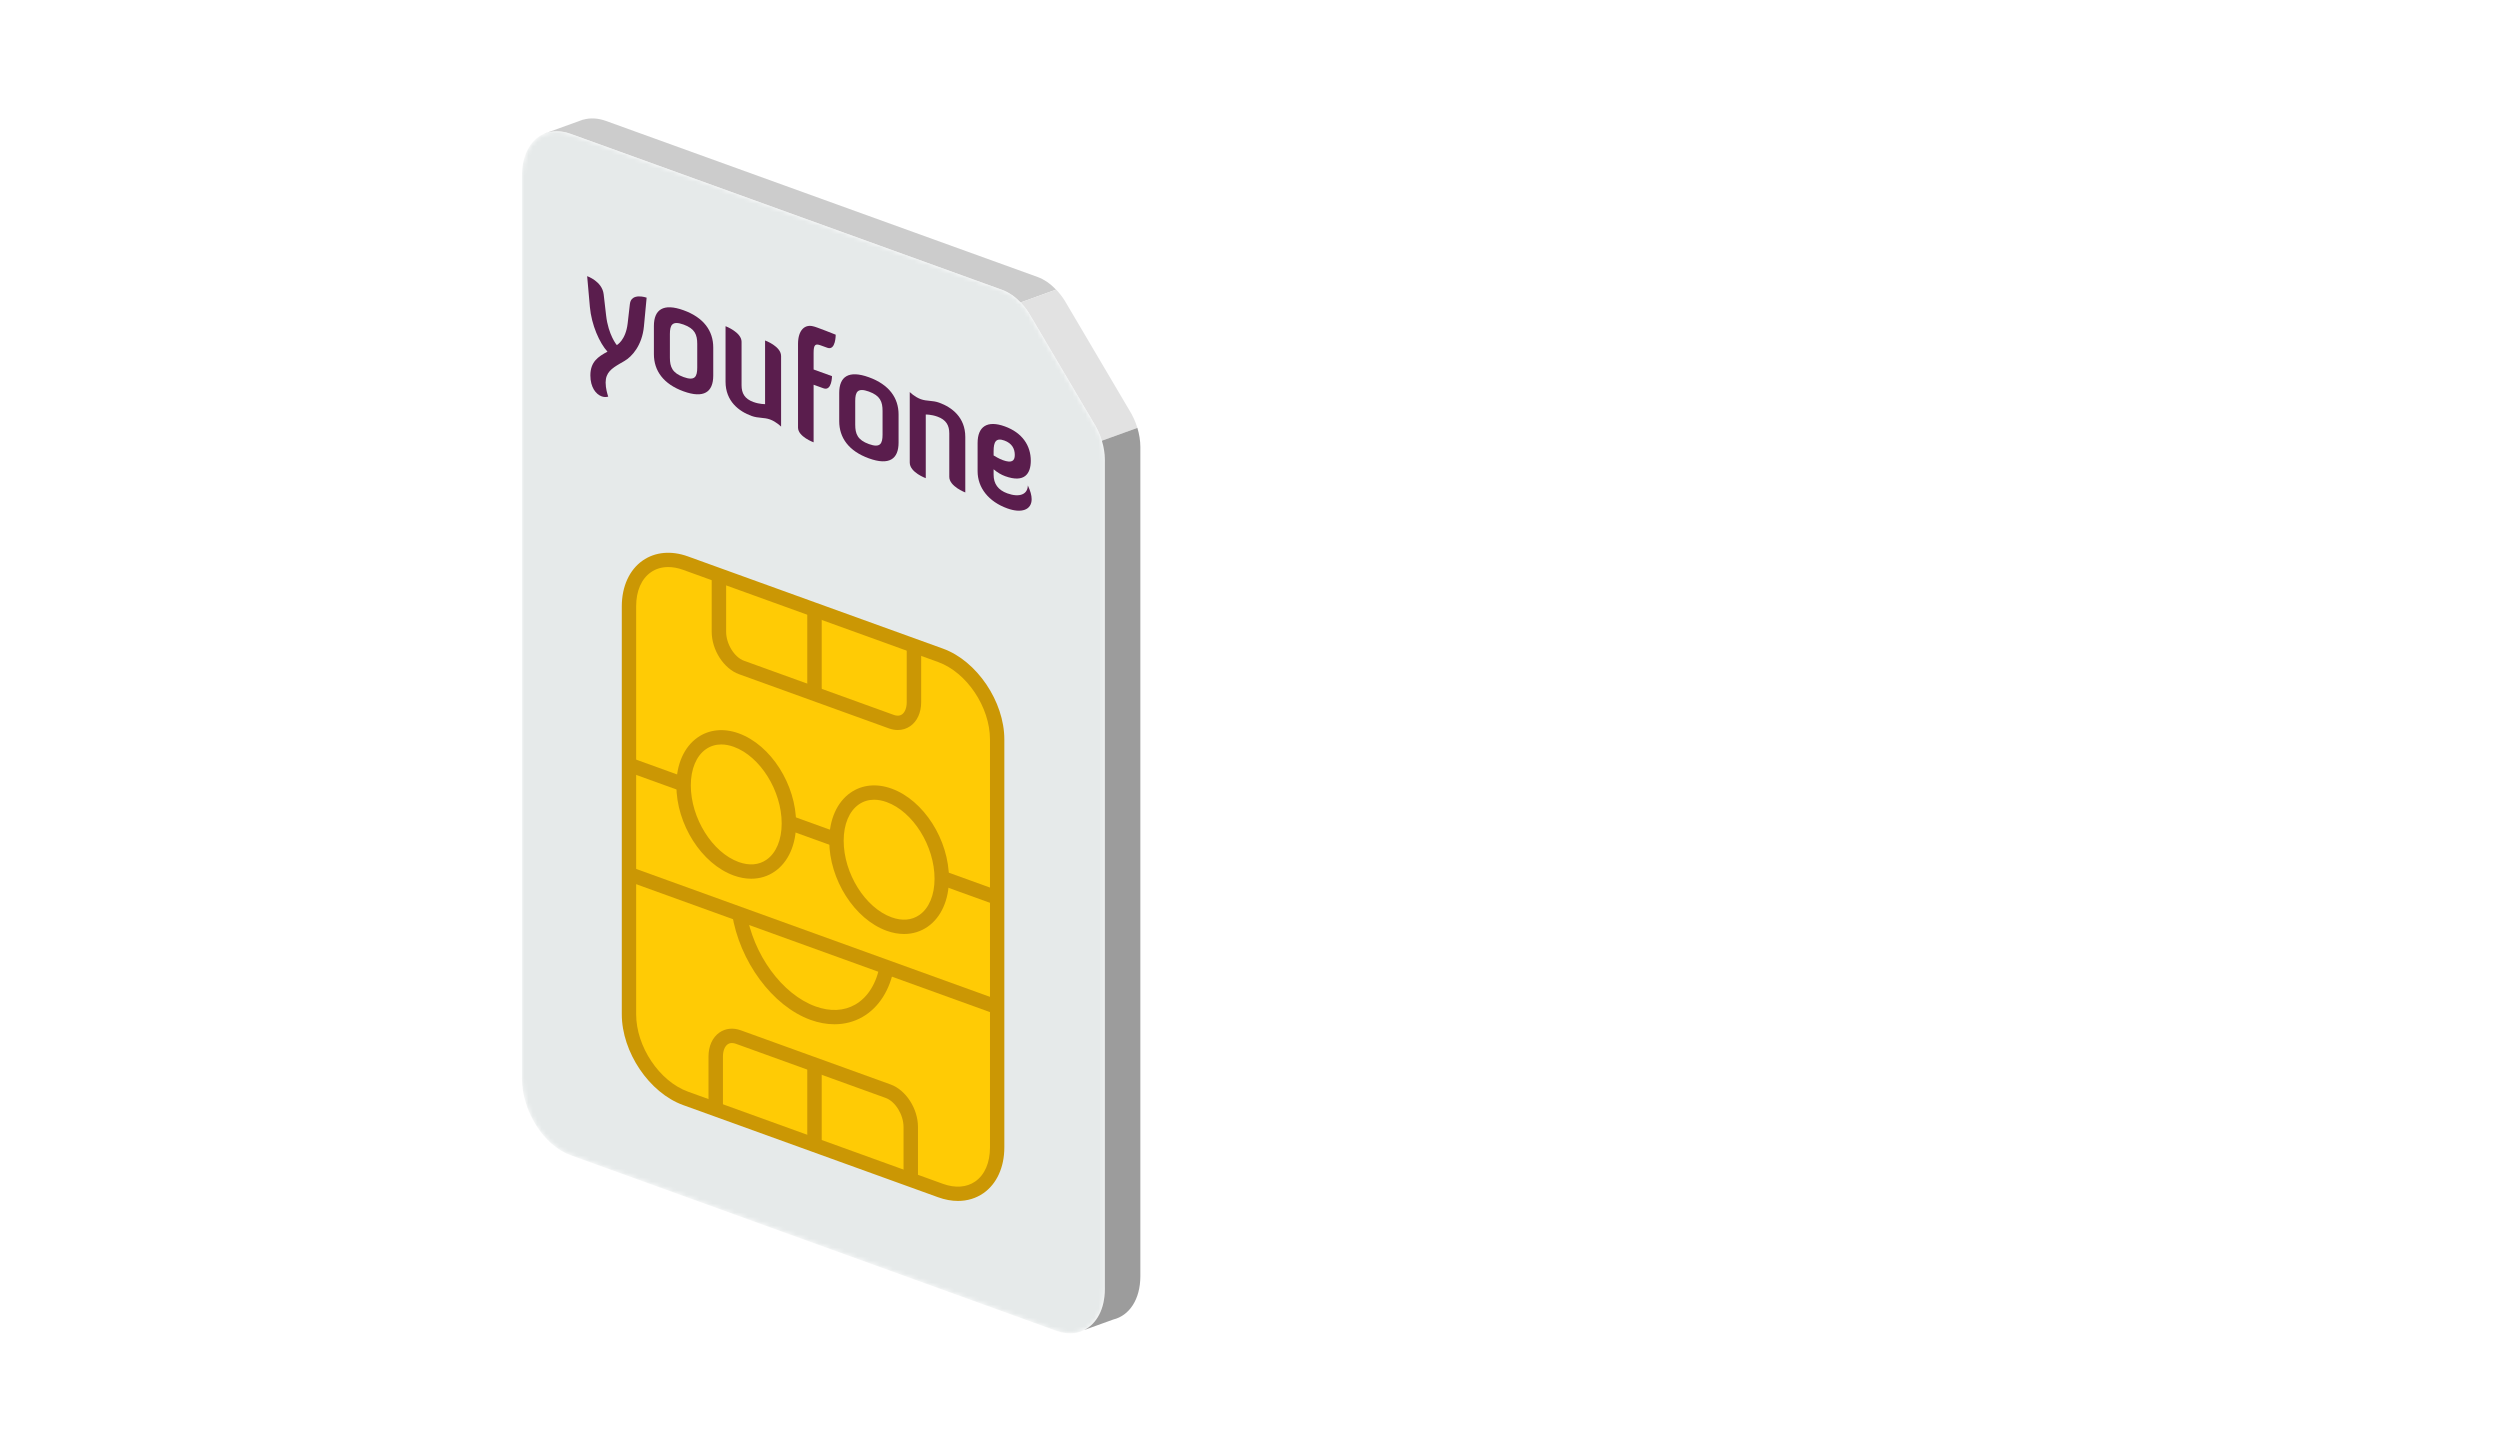
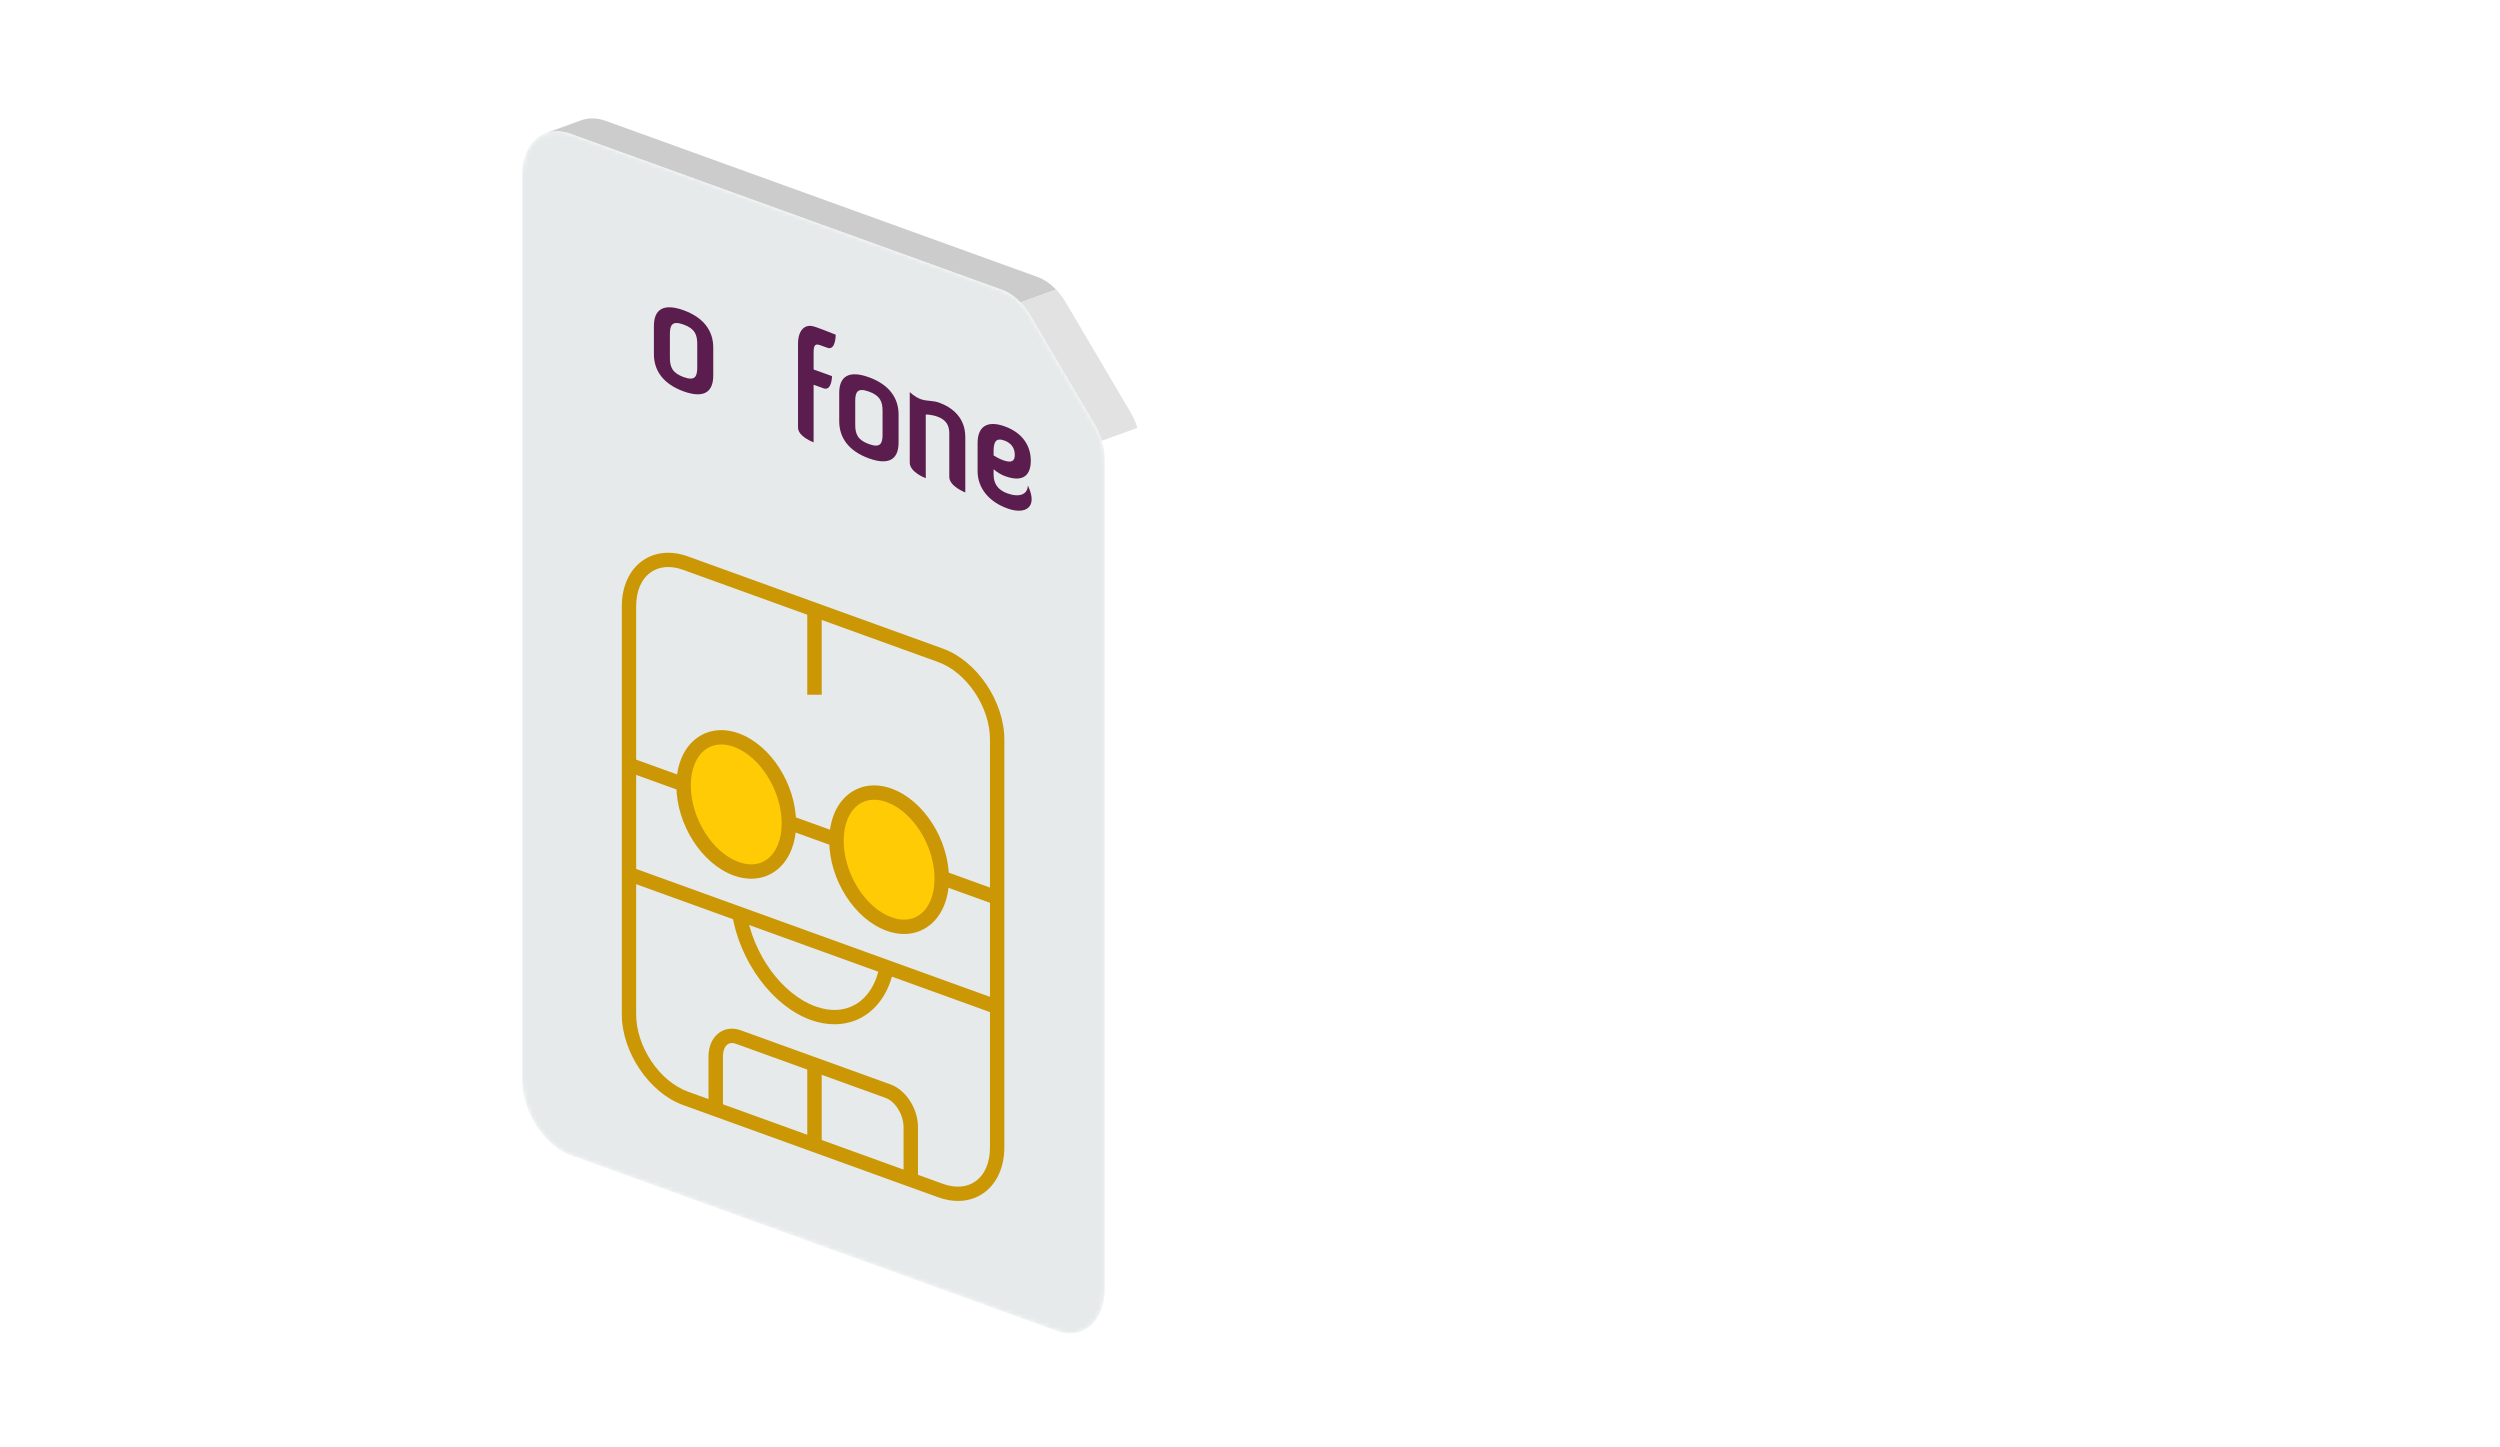
<svg xmlns="http://www.w3.org/2000/svg" xmlns:xlink="http://www.w3.org/1999/xlink" width="570px" height="330px" viewBox="0 0 570 330" version="1.1">
  <title>20210503-simkaart</title>
  <defs>
    <path d="M1.68208719e-15,10.117 C1.68208719e-15,2.64 4.96,-1.628 11.077,0.583 L11.077,0.583 L109.463,36.154 C111.778,36.991 113.998,38.917 115.635,41.51 L115.635,41.51 L130.345,66.452 C131.982,69.044 132.902,72.09 132.902,74.919 L132.902,74.919 L132.902,263.959 C132.902,271.435 127.943,275.703 121.826,273.492 L121.826,273.492 L11.077,233.452 C4.96,231.24 1.68208719e-15,223.385 1.68208719e-15,215.909 L1.68208719e-15,215.909" id="path-1" />
  </defs>
  <g id="20210503-simkaart" stroke="none" stroke-width="1" fill="none" fill-rule="evenodd">
    <g id="Group" transform="translate(119, 27)">
      <g id="Group-54">
        <path d="M5.175,3.451 L5.167,3.447 L13.978,0.262 L5.167,3.447 L5.175,3.451 Z M5.198,3.461 C5.625,3.288 6.07,3.156 6.533,3.066 C6.07,3.156 5.625,3.288 5.198,3.461 L5.198,3.461 Z M139.525,68.451 C139.83,69.118 140.088,69.803 140.301,70.493 C140.088,69.802 139.83,69.118 139.525,68.451 L139.525,68.451 Z M113.697,41.958 C113.084,41.32 112.432,40.762 111.754,40.292 C112.431,40.764 113.084,41.32 113.697,41.958 L113.697,41.958 Z" id="Fill-4" fill="#B94C9A" />
        <path d="M121.784,39.032 C120.501,37.696 119.054,36.691 117.561,36.15 L19.175,0.58 C17.296,-0.099 15.528,-0.162 13.978,0.287 L13.977,0.261 L5.167,3.447 L5.198,3.461 C6.904,2.769 8.915,2.727 11.077,3.508 L109.463,39.079 C110.959,39.619 112.413,40.621 113.699,41.958 L113.696,41.955 L121.784,39.032 Z M121.937,39.192 C122.202,39.479 122.463,39.774 122.712,40.086 C122.464,39.773 122.202,39.478 121.937,39.192 L121.937,39.192 Z M121.794,39.028 L121.784,39.032 C121.836,39.085 121.886,39.139 121.937,39.192 C121.888,39.14 121.843,39.08 121.794,39.028 L121.794,39.028 Z M123.733,41.507 L128.273,57.396 L123.733,41.507 Z" id="Fill-6" fill="#CCCCCC" />
        <path d="M115.635,44.435 L130.345,69.376 C131.157,70.662 131.791,72.058 132.225,73.485 L140.322,70.557 C139.889,69.131 139.254,67.734 138.444,66.449 L123.733,41.507 C123.153,40.589 122.498,39.76 121.794,39.028 L113.696,41.955 C114.4,42.688 115.055,43.517 115.635,44.435" id="Fill-8" fill="#E2E2E2" />
        <g id="Group-14" transform="translate(0, 2.925)">
          <mask id="mask-2" fill="white">
            <use xlink:href="#path-1" />
          </mask>
          <g id="Clip-13" />
          <path d="M11.077,0.583 C4.96,-1.628 0,2.64 0,10.117 L0,215.909 C0,223.385 4.96,231.24 11.077,233.452 L121.826,273.492 C127.943,275.703 132.902,271.435 132.902,263.959 L132.902,74.919 C132.902,72.09 131.982,69.044 130.345,66.452 L115.635,41.51 C113.998,38.917 111.778,36.991 109.463,36.154 L11.077,0.583 Z" id="Fill-12" fill="#E6EAEA" mask="url(#mask-2)" />
        </g>
        <path d="M68.092,51.735 L69.638,52.294 C71.57,52.992 71.54,49.309 71.54,49.309 C71.54,49.309 66.912,47.452 66.425,47.406 C64.571,46.896 62.948,48.162 62.948,51.448 L62.948,70.483 C62.948,72.564 66.503,73.849 66.503,73.849 L66.503,60.72 L68.759,61.535 C70.673,62.228 70.698,58.761 70.698,58.761 L66.503,57.244 L66.503,53.438 C66.503,51.564 66.912,51.308 68.092,51.735" id="Fill-15" fill="#5A1D4D" />
-         <path d="M18.636,40.102 L19.195,44.935 C19.703,49.374 21.611,51.675 21.638,51.685 C21.611,51.675 23.661,50.633 24.109,46.712 L24.615,42.298 C24.925,39.632 28.433,40.866 28.433,40.866 L27.814,47.434 C27.394,51.779 25.063,54.332 23.38,55.301 L22.285,55.935 C20.489,57 19.084,57.933 19.084,60.233 C19.084,61.537 19.478,62.843 19.674,63.431 C19.195,63.565 18.692,63.556 18.185,63.373 C16.868,62.897 15.604,61.306 15.604,58.597 C15.604,55.475 17.399,54.305 19.506,53.18 C17.709,51.227 15.856,47.09 15.493,42.98 L14.872,35.964 C14.872,35.964 18.298,37.132 18.636,40.102" id="Fill-17" fill="#5A1D4D" />
        <path d="M39.97,51.417 C39.97,49.324 39.438,47.932 36.855,46.998 C34.271,46.064 33.737,47.071 33.737,49.163 L33.737,54.551 C33.737,56.645 34.271,58.038 36.855,58.972 C39.438,59.906 39.97,58.898 39.97,56.805 L39.97,51.417 Z M43.62,58.638 C43.62,62.413 41.457,63.894 36.855,62.23 C32.251,60.565 30.089,57.521 30.089,53.747 L30.089,47.331 C30.089,43.557 32.251,42.074 36.855,43.739 C41.457,45.403 43.62,48.449 43.62,52.222 L43.62,58.638 Z" id="Fill-19" fill="#5A1D4D" />
-         <path d="M50.076,60.837 C50.076,62.654 50.777,63.936 52.772,64.658 C54.202,65.175 55.437,65.14 55.437,65.14 L55.437,50.629 C55.437,50.629 59.088,51.949 59.088,54.178 L59.088,70.268 C59.088,70.268 57.993,69.153 56.561,68.635 C55.185,68.137 53.894,68.39 52.379,67.843 C49.488,66.797 46.425,64.49 46.425,60.032 L46.425,47.371 C46.425,47.371 50.076,48.758 50.076,50.92 L50.076,60.837 Z" id="Fill-21" fill="#5A1D4D" />
        <path d="M82.223,66.694 C82.223,64.601 81.69,63.208 79.108,62.275 C76.525,61.341 75.992,62.348 75.992,64.441 L75.992,69.829 C75.992,71.922 76.525,73.315 79.108,74.248 C81.69,75.182 82.223,74.174 82.223,72.081 L82.223,66.694 Z M85.874,73.916 C85.874,77.689 83.712,79.171 79.108,77.506 C74.505,75.842 72.341,72.797 72.341,69.023 L72.341,62.607 C72.341,58.834 74.505,57.35 79.108,59.014 C83.712,60.679 85.874,63.726 85.874,67.499 L85.874,73.916 Z" id="Fill-23" fill="#5A1D4D" />
        <path d="M97.437,71.817 C97.437,69.997 96.733,68.715 94.741,67.995 C93.311,67.477 92.075,67.511 92.075,67.511 L92.075,82.023 C92.075,82.023 88.424,80.703 88.424,78.474 L88.424,62.383 C88.424,62.383 89.52,63.499 90.951,64.017 C92.327,64.514 93.62,64.261 95.135,64.809 C98.027,65.854 101.086,68.16 101.086,72.622 L101.086,85.28 C101.086,85.28 97.437,83.895 97.437,81.733 L97.437,71.817 Z" id="Fill-25" fill="#5A1D4D" />
        <path d="M107.543,76.843 C107.823,77.015 108.805,77.608 109.648,77.913 C111.668,78.644 112.371,78.107 112.371,76.735 C112.371,75.297 111.724,74.066 109.984,73.437 C108.076,72.747 107.543,73.754 107.543,75.848 L107.543,76.843 Z M103.893,80.43 L103.893,74.014 C103.893,70.241 106.083,68.766 110.097,70.218 C114.111,71.669 116.021,74.625 116.021,78.055 C116.021,80.972 114.618,83.175 110.181,81.571 C109.283,81.246 108.384,80.716 107.543,79.999 L107.543,81.235 C107.543,83.291 108.551,84.722 110.66,85.484 C113.438,86.488 115.32,85.728 115.346,83.679 C115.936,84.92 116.216,85.95 116.216,86.807 C116.216,89.276 113.886,90.08 110.66,88.913 C106.391,87.371 103.893,84.204 103.893,80.43 L103.893,80.43 Z" id="Fill-27" fill="#5A1D4D" />
-         <path d="M95.457,244.451 L37.3,223.426 C30.179,220.85 24.407,212.269 24.407,204.259 L24.407,111.237 C24.407,103.226 30.179,98.819 37.3,101.394 L95.457,122.42 C102.579,124.995 108.352,133.576 108.352,141.587 L108.352,234.608 C108.352,242.619 102.579,247.026 95.457,244.451" id="Fill-29" fill="#FFCB05" />
        <path d="M33.355,102.287 C31.883,102.287 30.537,102.682 29.412,103.466 C27.239,104.977 26.043,107.736 26.043,111.237 L26.043,204.258 C26.043,211.63 31.344,219.542 37.86,221.898 L96.017,242.924 C98.793,243.928 101.397,243.735 103.347,242.379 C105.519,240.868 106.715,238.108 106.715,234.608 L106.715,141.587 C106.715,134.216 101.414,126.303 94.898,123.947 L36.741,102.921 C35.569,102.498 34.428,102.287 33.355,102.287 M99.419,246.815 C97.965,246.815 96.443,246.538 94.898,245.979 L36.741,224.953 C29.038,222.167 22.77,212.885 22.77,204.258 L22.77,111.237 C22.77,106.712 24.506,102.909 27.535,100.803 C30.384,98.822 34.052,98.489 37.86,99.867 L96.017,120.893 C103.721,123.678 109.989,132.962 109.989,141.587 L109.989,234.608 C109.989,239.133 108.252,242.936 105.224,245.042 C103.531,246.22 101.549,246.815 99.419,246.815" id="Fill-31" fill="#CB9704" />
-         <path d="M85.698,139.444 C85.037,139.444 84.351,139.321 83.663,139.072 L49.504,126.722 C46.007,125.457 43.266,121.196 43.266,117.022 L43.266,103.446 L46.558,103.446 L46.558,117.022 C46.558,119.816 48.423,122.852 50.631,123.65 L84.788,136 C85.296,136.183 86.033,136.313 86.653,135.882 C87.331,135.41 87.734,134.37 87.734,133.099 L87.734,119.523 L91.027,119.523 L91.027,133.099 C91.027,135.47 90.121,137.46 88.54,138.56 C87.696,139.147 86.725,139.444 85.698,139.444" id="Fill-33" fill="#CB9704" />
        <path d="M90.3,241.87 L87.007,241.87 L87.007,229.96 C87.007,227.165 85.144,224.13 82.936,223.331 L48.778,210.982 C48.27,210.799 47.533,210.67 46.913,211.1 C46.235,211.572 45.831,212.612 45.831,213.883 L45.831,225.793 L42.539,225.793 L42.539,213.883 C42.539,211.512 43.446,209.521 45.025,208.422 C46.414,207.457 48.145,207.274 49.904,207.91 L84.062,220.259 C87.559,221.525 90.3,225.785 90.3,229.96 L90.3,241.87 Z" id="Fill-35" fill="#CB9704" />
        <polygon id="Fill-37" fill="#CB9704" points="107.789 204.152 23.844 173.802 24.97 170.73 108.914 201.08" />
        <path d="M71.254,206.532 C69.488,206.532 67.654,206.201 65.816,205.537 C57.124,202.395 49.589,192.202 47.901,181.301 L51.154,180.804 C52.671,190.597 59.31,199.706 66.942,202.465 C70.283,203.674 73.416,203.525 76,202.039 C78.885,200.379 80.877,197.155 81.61,192.958 L84.851,193.517 C83.951,198.683 81.393,202.714 77.65,204.868 C75.726,205.975 73.548,206.532 71.254,206.532" id="Fill-39" fill="#CB9704" />
        <polygon id="Fill-41" fill="#CB9704" points="107.789 179.232 23.844 148.883 24.97 145.811 108.914 176.16" />
        <path d="M60.869,160.751 C60.869,168.854 55.495,173.479 48.864,171.082 C42.234,168.686 36.859,160.173 36.859,152.07 C36.859,143.966 42.234,139.341 48.864,141.738 C55.495,144.135 60.869,152.647 60.869,160.751" id="Fill-43" fill="#FFCB05" />
        <path d="M45.447,142.737 C44.164,142.737 42.985,143.096 41.958,143.81 C39.763,145.336 38.505,148.347 38.505,152.069 C38.505,159.528 43.404,167.368 49.427,169.546 C51.825,170.414 54.021,170.228 55.77,169.011 C57.965,167.484 59.223,164.473 59.223,160.75 C59.223,153.291 54.324,145.451 48.302,143.275 C47.309,142.915 46.352,142.737 45.447,142.737 M52.281,173.35 C50.992,173.35 49.653,173.107 48.302,172.619 C40.963,169.965 35.212,160.938 35.212,152.069 C35.212,147.266 36.983,143.278 40.07,141.132 C42.703,139.302 46.023,138.972 49.427,140.202 C56.766,142.855 62.515,151.881 62.515,160.75 C62.515,165.555 60.744,169.542 57.658,171.689 C56.073,172.791 54.235,173.35 52.281,173.35" id="Fill-45" fill="#CB9704" />
        <path d="M95.723,173.352 C95.723,181.455 90.348,186.08 83.717,183.683 C77.087,181.287 71.712,172.774 71.712,164.671 C71.712,156.567 77.087,151.942 83.717,154.339 C90.348,156.736 95.723,165.248 95.723,173.352" id="Fill-47" fill="#FFCB05" />
        <path d="M80.3,155.338 C79.018,155.338 77.838,155.697 76.811,156.411 C74.616,157.937 73.358,160.948 73.358,164.671 C73.358,172.13 78.257,179.969 84.281,182.147 C86.678,183.015 88.874,182.829 90.623,181.612 C92.818,180.085 94.077,177.074 94.077,173.351 C94.077,165.892 89.177,158.052 83.155,155.876 C82.162,155.516 81.205,155.338 80.3,155.338 M87.134,185.951 C85.845,185.951 84.506,185.708 83.155,185.22 C75.816,182.565 70.065,173.54 70.065,164.671 C70.065,159.867 71.836,155.879 74.923,153.733 C77.556,151.902 80.877,151.573 84.281,152.803 C91.619,155.456 97.368,164.482 97.368,173.351 C97.368,178.156 95.598,182.143 92.511,184.29 C90.926,185.392 89.088,185.951 87.134,185.951" id="Fill-49" fill="#CB9704" />
        <polygon id="Fill-51" fill="#CB9704" points="65.058 131.396 68.35 131.396 68.35 112.546 65.058 112.546" />
        <polygon id="Fill-53" fill="#CB9704" points="65.058 234.067 68.35 234.067 68.35 215.748 65.058 215.748" />
      </g>
-       <path d="M132.225,73.485 C132.667,74.936 132.902,76.417 132.902,77.844 L132.902,266.883 C132.902,271.441 131.053,274.794 128.229,276.227 L128.228,276.234 L134.829,273.849 C138.481,272.956 141,269.276 141,263.956 L141,74.916 C141,73.489 140.764,72.008 140.323,70.557 L132.225,73.485 Z" id="Path" fill="#9C9C9C" />
    </g>
  </g>
</svg>